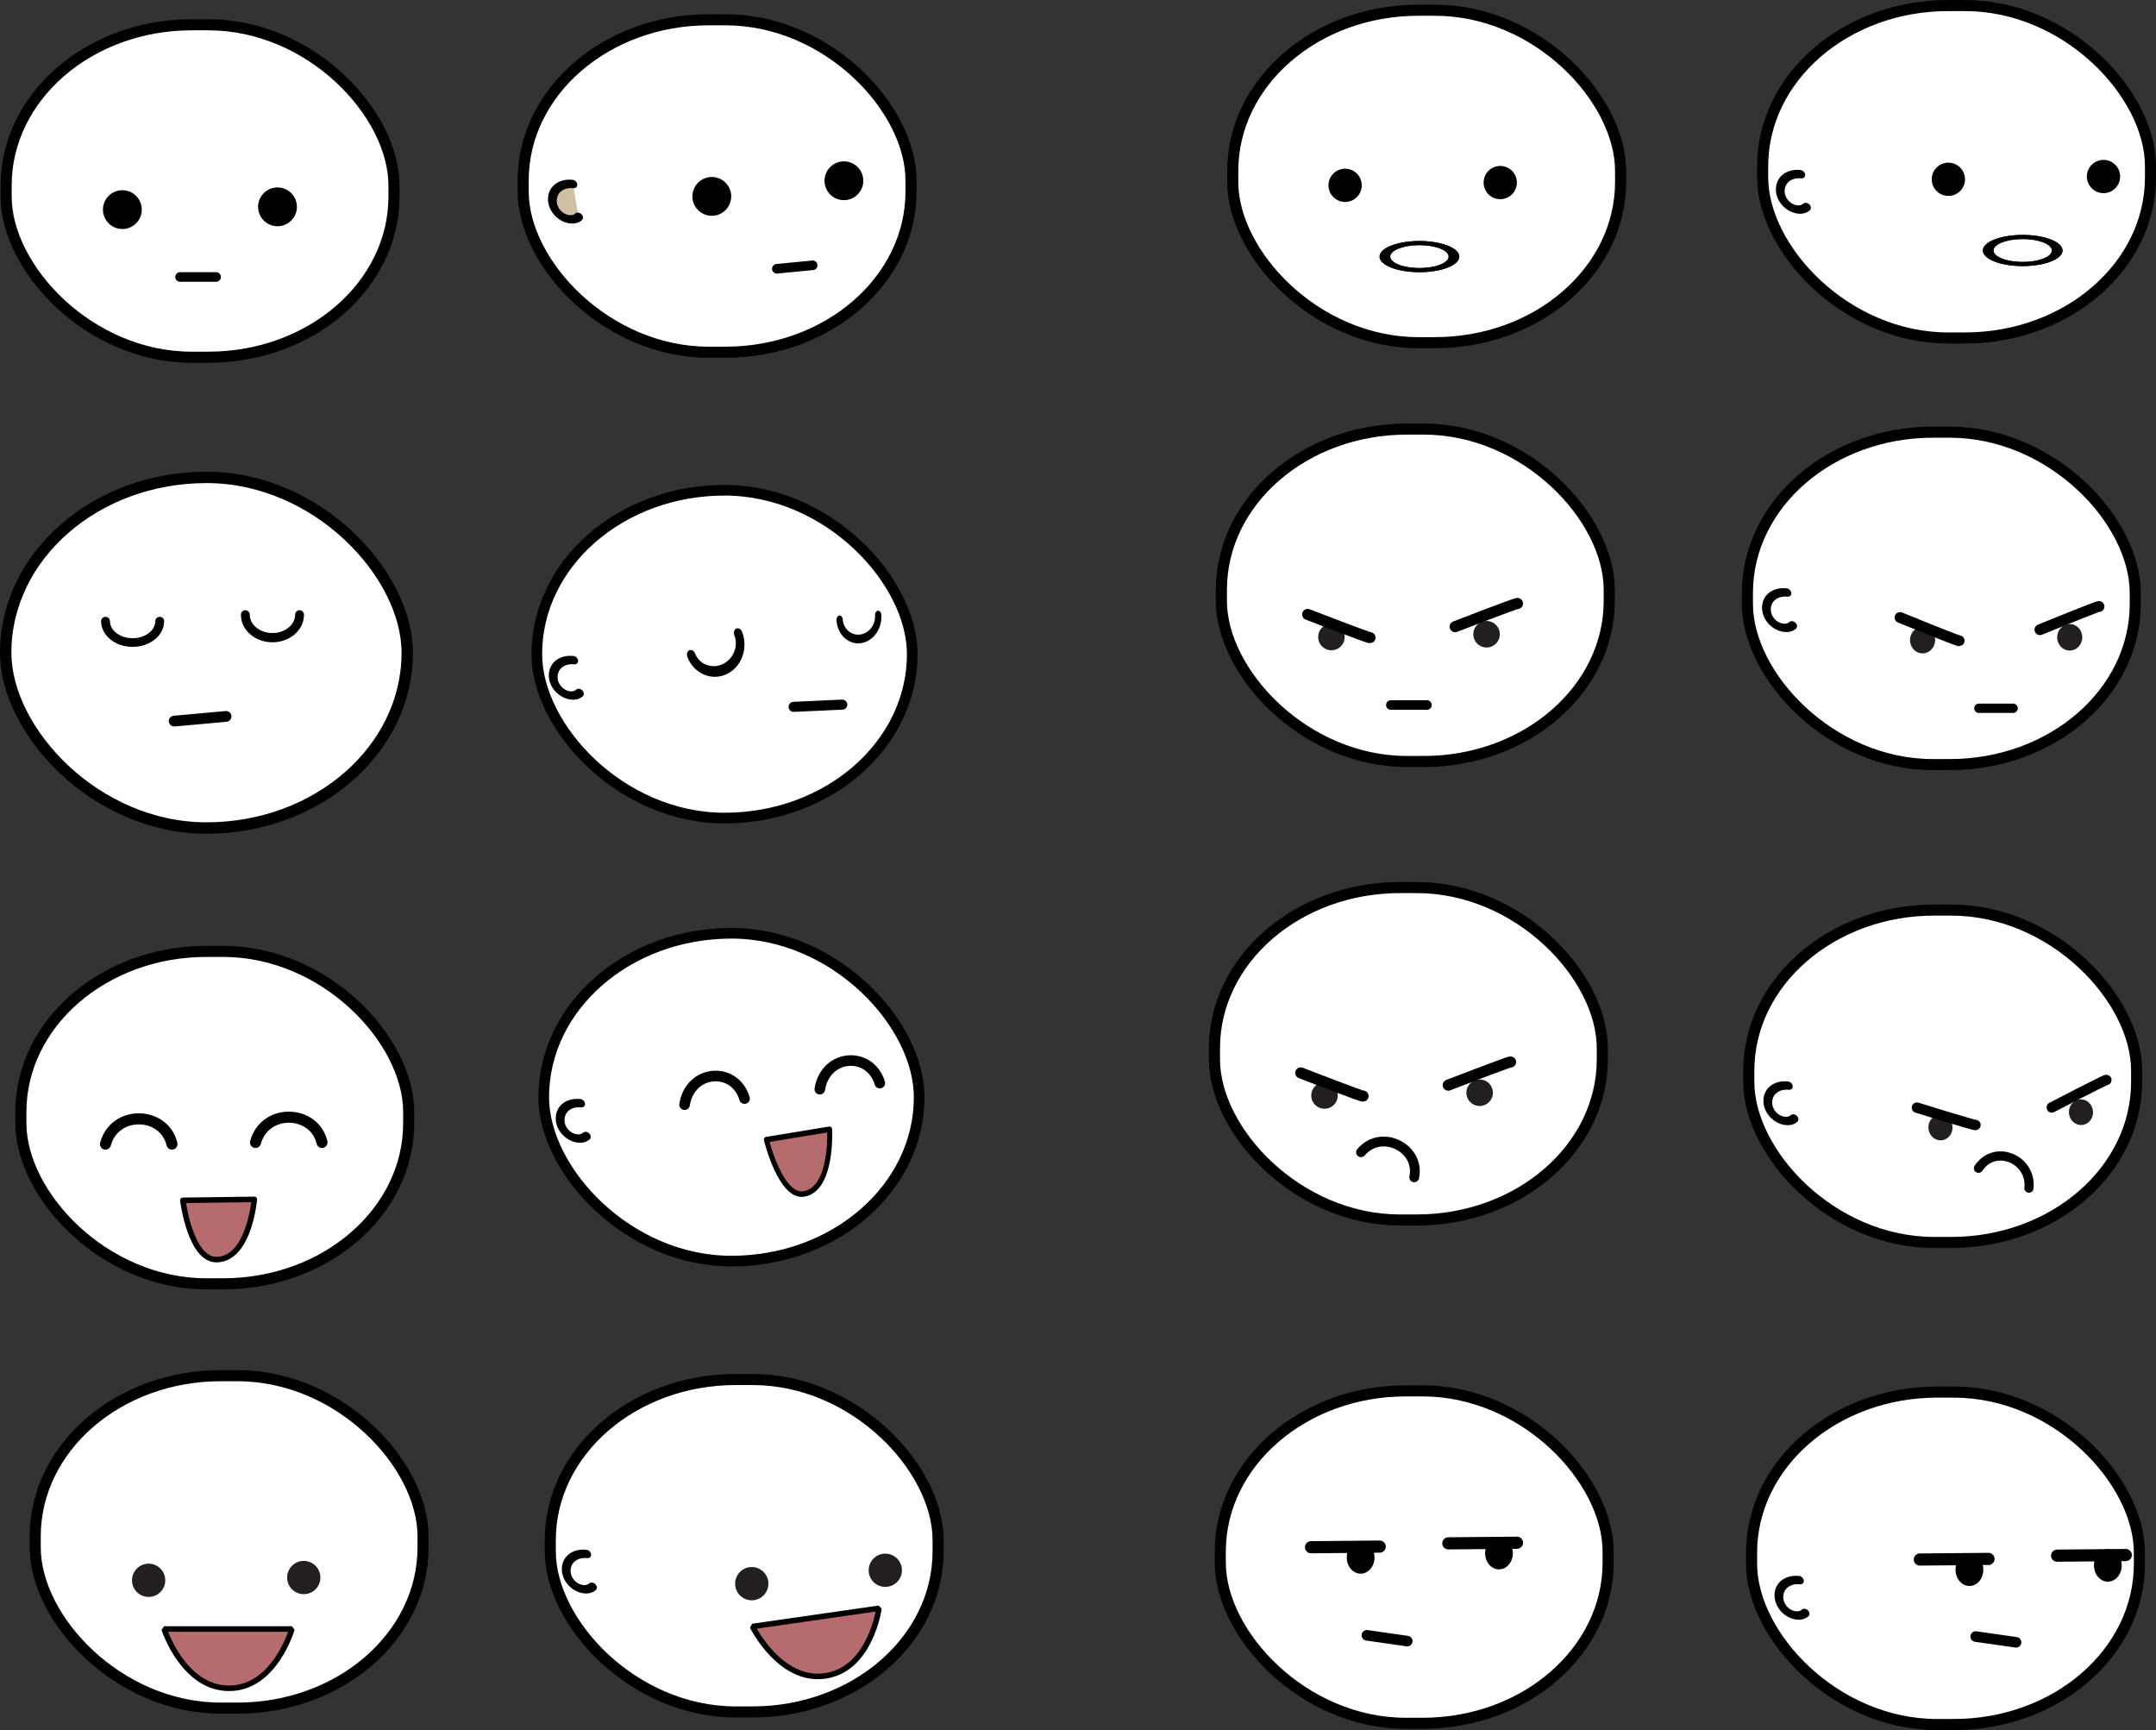
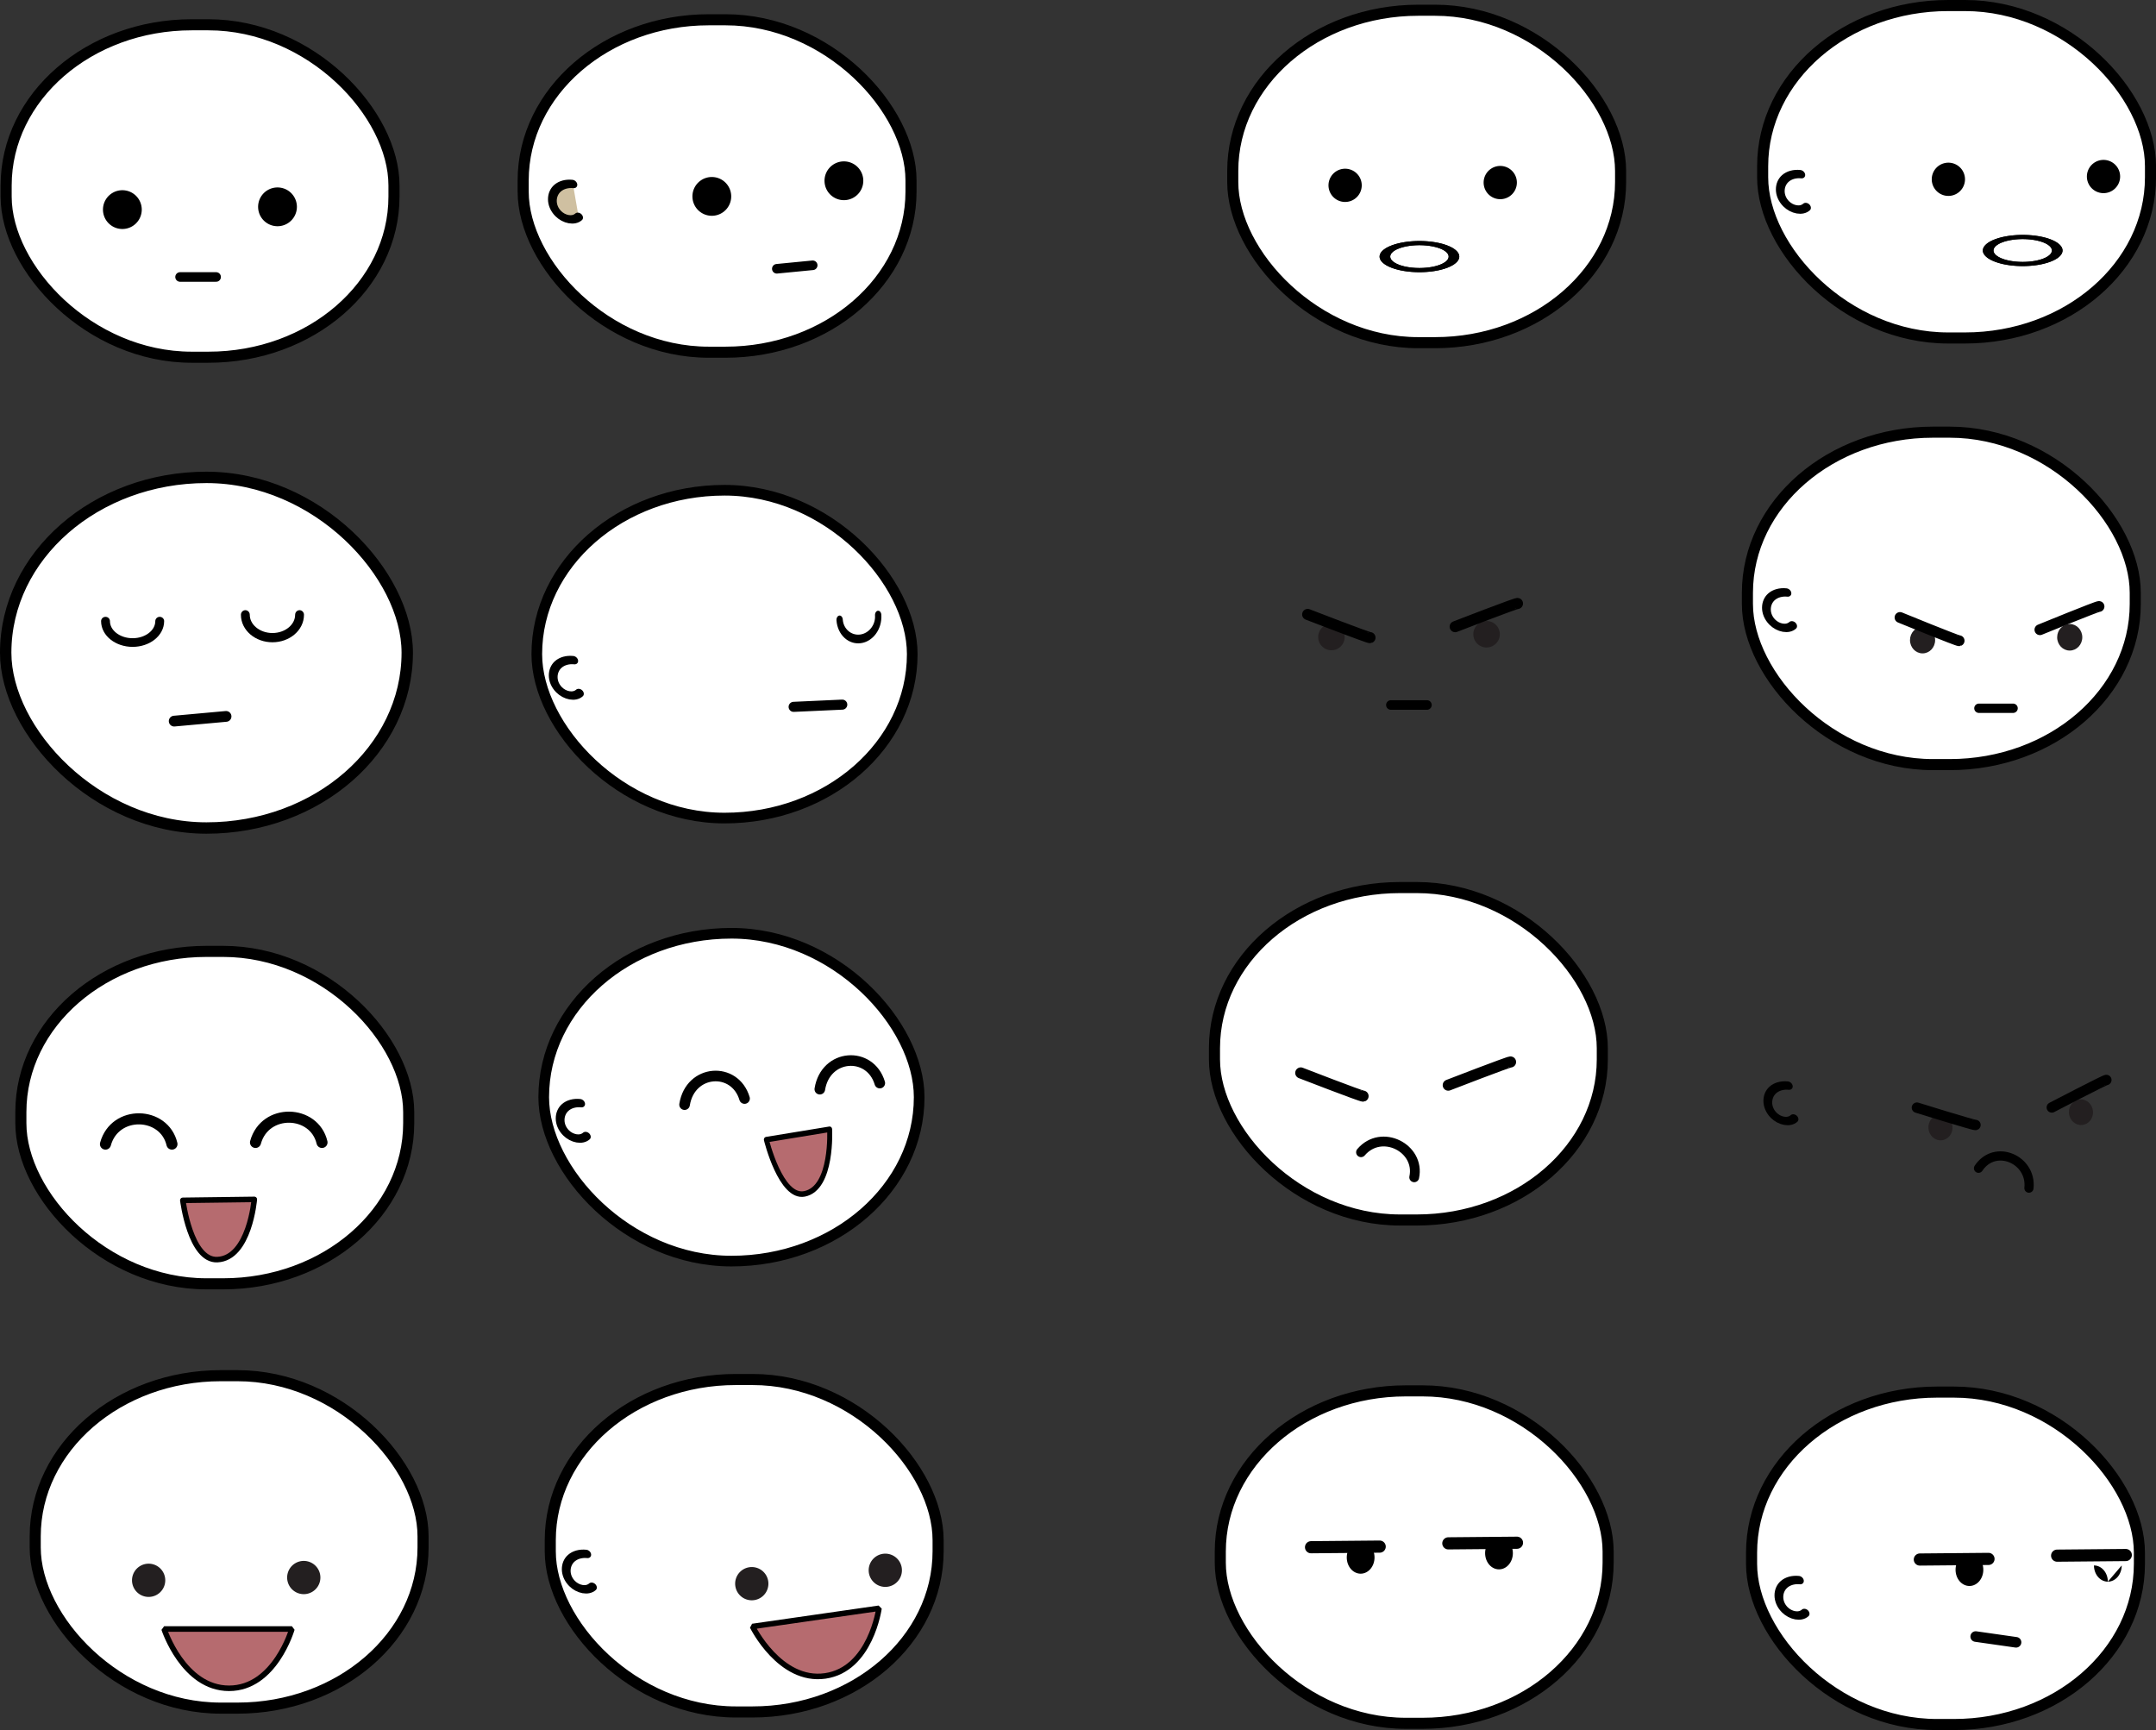
<svg xmlns="http://www.w3.org/2000/svg" viewBox="0 0 389.13 312.25">
  <rect x="0" y="0" width="389.13" height="312.25" fill="#333333" stroke="none" />
  <g transform="translate(-61.354 -83.28)">
    <rect stroke-linejoin="round" fill-rule="evenodd" rx="42.572" ry="29.585" height="59.169" width="67.762" stroke="#000" stroke-linecap="round" y="171.76" x="158.24" stroke-width="1.922" fill="#fff" />
    <g stroke-linejoin="round" stroke="#000" stroke-linecap="round" fill="#fff">
-       <path d="M333.1 704.51c0 48.458-48.669 87.74-108.7 87.74-60.036 0-108.7-39.283-108.7-87.74" stroke-width="35.518" transform="matrix(-.039 .018 .02 .051 185.017 159.621)" />
      <path d="M333.1 704.51c0 48.458-48.669 87.74-108.7 87.74-60.036 0-108.7-39.283-108.7-87.74" stroke-width="35.518" transform="matrix(-.032 .004 .003 .044 221.44 162.829)" />
      <path stroke-width="1.817" d="M213.372 210.455l-8.778.4" />
    </g>
    <path stroke-linejoin="round" d="M-5164.5-923.98c-9.149-127.3 100.81-228.71 222.82-236.84 168.09-11.202 301.63 134.18 311.59 295.47 5.8 93.991-27.52 187.5-87.774 259.37" transform="matrix(-.008 -.009 .008 -.006 132.01 156.33)" stroke="#000" stroke-linecap="round" stroke-width="139.79" fill="#fff" />
    <rect stroke-linejoin="round" fill-rule="evenodd" rx="45.532" ry="31.642" height="63.284" width="72.475" stroke="#000" stroke-linecap="round" y="169.44" x="62.382" stroke-width="2.055" fill="#fff" />
    <path stroke-linejoin="round" d="M333.1 704.51c0 48.458-48.669 87.74-108.7 87.74-60.036 0-108.7-39.283-108.7-87.74v0" transform="matrix(.045 0 0 .044 75.192 164.39)" stroke="#000" stroke-linecap="round" stroke-width="35.518" fill="#fff" />
    <path stroke-linejoin="round" d="M333.1 704.51c0 48.458-48.669 87.74-108.7 87.74-60.036 0-108.7-39.283-108.7-87.74v0" transform="matrix(.045 0 0 .047 100.43 161.13)" stroke="#000" stroke-linecap="round" stroke-width="35.518" fill="#fff" />
    <path stroke-linejoin="round" d="M92.794 213.43l9.36-.85" stroke="#000" stroke-linecap="round" stroke-width="1.943" fill="#fff" />
    <rect stroke-linejoin="bevel" fill-rule="evenodd" rx="33.5" ry="29" height="60" width="70" stroke="#000" stroke-linecap="round" y="254.99" x="65.119" stroke-width="2" fill="#fff" />
    <path d="M107.253 299.753s-.876 10.608-6.674 10.867c-4.876.217-6.225-10.7-6.225-10.7z" stroke-linejoin="round" stroke="#000" stroke-linecap="round" stroke-width="1" fill="#b66b6f" />
    <path stroke-linejoin="round" d="M80.389 289.77c1.707-6.227 10.604-5.922 12 0M107.47 289.47c1.707-6.227 10.604-5.922 12 0" stroke="#000" stroke-linecap="round" stroke-width="2" fill="none" />
    <rect stroke-linejoin="round" fill-rule="evenodd" rx="42.572" ry="29.585" height="59.169" width="67.762" stroke="#000" stroke-linecap="round" y="251.72" x="159.49" stroke-width="1.922" fill="#fff" />
    <path stroke-linejoin="round" d="M-5164.5-923.98c-9.149-127.3 100.81-228.71 222.82-236.84 168.09-11.202 301.63 134.18 311.59 295.47 5.8 93.991-27.52 187.5-87.774 259.37" transform="matrix(-.008 -.009 .008 -.006 133.26 236.29)" stroke="#000" stroke-linecap="round" stroke-width="139.79" fill="none" />
    <path d="M-9.675.387s-2.034-24.631-15.496-25.231C-36.495-25.348-39.627 0-39.627 0z" transform="matrix(.382 -.057 -.055 -.427 214.81 286.71)" stroke-linejoin="round" stroke="#000" stroke-linecap="round" stroke-width="2.322" fill="#b66b6f" />
    <path stroke-linejoin="round" d="M184.91 282.65c1.027-6.426 9.079-6.936 10.825-1.101M209.32 279.86c1.027-6.426 9.079-6.935 10.825-1.101" stroke="#000" stroke-linecap="round" stroke-width="1.914" fill="none" />
    <rect stroke-linejoin="bevel" fill-rule="evenodd" rx="33.5" ry="29" height="60" width="70" stroke="#000" stroke-linecap="round" y="331.57" x="67.71" stroke-width="2" fill="#fff" />
    <path d="M114.04 377.29s-3.075 10.7-11.34 10.7-11.726-10.7-11.726-10.7h23.066z" stroke-linejoin="bevel" stroke="#000" stroke-linecap="round" stroke-width="1" fill="#b66b6f" />
    <path fill="#231f20" d="M91.181 368.5a2.999 2.999 0 11-6 0 3 3 0 016 0M119.18 368a2.999 2.999 0 11-6 0 3 3 0 016 0" />
    <g transform="translate(-8 2)">
      <rect stroke-linejoin="bevel" fill-rule="evenodd" rx="33.5" ry="29" height="60" width="70" stroke="#000" stroke-linecap="round" y="330.26" x="168.67" stroke-width="2" fill="#fff" />
      <path d="M228 371.55s-1.52 11.029-9.702 12.206-13.13-8.921-13.13-8.921L228 371.55z" stroke-linejoin="bevel" stroke="#000" stroke-linecap="round" stroke-width="1" fill="#b66b6f" />
      <path fill="#231f20" d="M207.97 366.46a2.999 2.999 0 11-5.859 1.295 3 3 0 015.859-1.295M232.14 364.69a2.999 2.999 0 11-6 0 3 3 0 016 0" />
      <path stroke-linejoin="round" d="M-5164.5-923.98c-9.149-127.3 100.81-228.71 222.82-236.84 168.09-11.202 301.63 134.18 311.59 295.47 5.8 93.991-27.52 187.5-87.774 259.37" transform="matrix(-.008 -.009 .008 -.006 142.36 315.64)" stroke="#000" stroke-linecap="round" stroke-width="139.79" fill="none" />
    </g>
    <rect stroke-linejoin="bevel" fill-rule="evenodd" rx="33.5" ry="29" height="60" width="70" stroke="#000" stroke-linecap="round" y="85.127" x="283.85" stroke-width="2" fill="#fff" />
    <g stroke="#000" stroke-width="1.375">
      <path fill="#fff" d="M0 0a4.462 4.462 0 10-8.925.003A4.462 4.462 0 000 0" transform="matrix(1.396 0 0 -.546 323.774 129.593)" />
      <path fill="none" d="M0 0a4.462 4.462 0 10-8.925.003A4.462 4.462 0 000 0z" transform="matrix(1.396 0 0 -.546 323.774 129.593)" />
    </g>
    <path d="M307.13 116.73a2.999 2.999 0 11-6 0 3 3 0 016 0M335.13 116.23a2.999 2.999 0 11-6 0 3 3 0 016 0" />
    <rect stroke-linejoin="bevel" fill-rule="evenodd" rx="33.5" ry="29" height="60" width="70" stroke="#000" stroke-linecap="round" y="84.28" x="379.49" stroke-width="2" fill="#fff" />
    <g stroke="#000" stroke-width="1.375">
      <path fill="#fff" d="M0 0a4.462 4.462 0 10-8.925.003A4.462 4.462 0 000 0" transform="matrix(1.396 0 0 -.546 432.654 128.493)" />
      <path fill="none" d="M0 0a4.462 4.462 0 10-8.925.003A4.462 4.462 0 000 0z" transform="matrix(1.396 0 0 -.546 432.654 128.493)" />
    </g>
    <path d="M416.01 115.64a2.999 2.999 0 11-6 0 3 3 0 016 0M444.01 115.14a2.999 2.999 0 11-6 0 3 3 0 016 0" />
    <path stroke-linejoin="round" d="M-5164.5-923.98c-9.149-127.3 100.81-228.71 222.82-236.84 168.09-11.202 301.63 134.18 311.59 295.47 5.8 93.991-27.52 187.5-87.774 259.37" transform="matrix(-.008 -.009 .008 -.006 353.48 68.618)" stroke="#000" stroke-linecap="round" stroke-width="139.79" fill="none" />
-     <rect stroke-linejoin="bevel" fill-rule="evenodd" rx="33.5" ry="29" height="60" width="70" stroke="#000" stroke-linecap="round" y="160.72" x="281.8" stroke-width="2" fill="#fff" />
    <path fill="#231f20" d="M304.05 198.25a2.39 2.39 0 11-4.78.001 2.39 2.39 0 014.78-.001M332.05 197.75a2.39 2.39 0 11-4.78.001 2.39 2.39 0 014.78-.001" />
    <path stroke-linejoin="round" d="M312.39 210.52h6.506" stroke="#000" stroke-linecap="round" stroke-width="1.729" fill="none" />
    <path stroke-linejoin="round" d="M308.62 198.36c-.222.085-11.247-4.184-11.247-4.184M335.24 192.2c-.222-.085-11.247 4.184-11.247 4.184" stroke="#000" stroke-linecap="round" stroke-width="2" fill="none" />
    <rect stroke-linejoin="bevel" fill-rule="evenodd" rx="33.5" ry="29" height="60" width="70" stroke="#000" stroke-linecap="round" y="243.47" x="280.55" stroke-width="2" fill="#fff" />
-     <path fill="#231f20" d="M302.8 281a2.39 2.39 0 11-4.78.001 2.39 2.39 0 014.78-.001M330.8 280.5a2.39 2.39 0 11-4.78.001 2.39 2.39 0 014.78-.001" />
    <path stroke-linejoin="round" d="M307.37 281.11c-.222.085-11.247-4.184-11.247-4.184M333.99 274.95c-.222-.085-11.247 4.184-11.247 4.184" stroke="#000" stroke-linecap="round" stroke-width="2" fill="none" />
    <path stroke-linejoin="round" d="M307 291.24c3.713-4.34 10.718-.74 9.602 4.525" stroke="#000" stroke-linecap="round" stroke-width="1.769" fill="none" />
    <rect stroke-linejoin="bevel" fill-rule="evenodd" rx="33.5" ry="29" height="60" width="70" stroke="#000" stroke-linecap="round" y="161.28" x="376.74" stroke-width="2" fill="#fff" />
    <path fill="#231f20" d="M410.62 198.81c0 1.324-1.014 2.396-2.267 2.396s-2.268-1.072-2.268-2.396c0-1.323 1.015-2.397 2.268-2.397s2.267 1.074 2.267 2.397M437.18 198.3c0 1.324-1.014 2.396-2.267 2.396s-2.268-1.072-2.268-2.396c0-1.323 1.015-2.397 2.268-2.397s2.267 1.074 2.267 2.397" />
    <path stroke-linejoin="round" d="M418.52 211.11h6.171" stroke="#000" stroke-linecap="round" stroke-width="1.686" fill="none" />
    <path stroke-linejoin="round" d="M414.95 198.92c-.21.085-10.669-4.194-10.669-4.194M440.2 192.74c-.21-.085-10.669 4.194-10.669 4.194" stroke="#000" stroke-linecap="round" stroke-width="1.95" fill="none" />
    <path stroke-linejoin="round" d="M-5164.5-923.98c-9.149-127.3 100.81-228.71 222.82-236.84 168.09-11.202 301.63 134.18 311.59 295.47 5.8 93.991-27.52 187.5-87.774 259.37" transform="matrix(-.008 -.009 .008 -.006 350.98 144.12)" stroke="#000" stroke-linecap="round" stroke-width="139.79" fill="none" />
-     <rect stroke-linejoin="bevel" fill-rule="evenodd" rx="33.5" ry="29" height="60" width="70" stroke="#000" stroke-linecap="round" y="247.53" x="376.99" stroke-width="2" fill="#fff" />
    <path fill="#231f20" d="M413.75 286.58c.114 1.275-.763 2.395-1.962 2.502-1.197.108-2.26-.838-2.375-2.113-.114-1.275.764-2.396 1.962-2.503 1.198-.108 2.26.84 2.375 2.114M439.11 283.82c.114 1.275-.763 2.395-1.962 2.502-1.197.108-2.26-.838-2.375-2.113-.114-1.275.764-2.396 1.962-2.503 1.198-.108 2.26.84 2.375 2.114" />
    <path stroke-linejoin="round" d="M417.9 286.32c-.194.1-10.565-3.125-10.565-3.125M441.52 278.2c-.208-.064-9.841 4.954-9.841 4.954" stroke="#000" stroke-linecap="round" stroke-width="1.879" fill="none" />
    <path stroke-linejoin="round" d="M418.45 294.13c2.993-4.492 9.659-1.586 9.102 3.588" stroke="#000" stroke-linecap="round" stroke-width="1.662" fill="none" />
    <path stroke-linejoin="round" d="M-5164.5-923.98c-9.149-127.3 100.81-228.71 222.82-236.84 168.09-11.202 301.63 134.18 311.59 295.47 5.8 93.991-27.52 187.5-87.774 259.37" transform="matrix(-.008 -.009 .008 -.006 351.23 233.12)" stroke="#000" stroke-linecap="round" stroke-width="139.79" fill="none" />
    <rect stroke-linejoin="bevel" fill-rule="evenodd" rx="33.5" ry="29" height="60" width="70" stroke="#000" stroke-linecap="round" y="334.31" x="281.6" stroke-width="2" fill="#fff" />
    <path fill-rule="evenodd" d="M334.407 363.597c0 1.617-1.121 2.928-2.505 2.928-1.383 0-2.505-1.311-2.505-2.928s1.122-2.928 2.505-2.928c1.384 0 2.505 1.31 2.505 2.928zM309.437 364.377c0 1.617-1.121 2.928-2.505 2.928-1.383 0-2.505-1.311-2.505-2.928s1.122-2.928 2.505-2.928c1.384 0 2.505 1.31 2.505 2.928z" />
    <path stroke-linejoin="round" d="M297.98 362.53l12.39-.111M322.76 361.83l12.39-.111" stroke="#000" stroke-linecap="round" stroke-width="2.194" fill="none" />
-     <path stroke-linejoin="round" d="M308.06 378.43l7.285 1.04" stroke="#000" stroke-linecap="round" stroke-width="1.908" fill="none" />
    <rect stroke-linejoin="bevel" fill-rule="evenodd" rx="33.5" ry="29" height="60" width="70" stroke="#000" stroke-linecap="round" y="334.53" x="377.49" stroke-width="2" fill="#fff" />
-     <path fill-rule="evenodd" d="M444.297 365.817c0 1.617-1.121 2.928-2.505 2.928-1.383 0-2.505-1.311-2.505-2.928s1.122-2.928 2.505-2.928c1.384 0 2.505 1.31 2.505 2.928zM419.317 366.597c0 1.617-1.121 2.928-2.505 2.928-1.383 0-2.505-1.311-2.505-2.928s1.122-2.928 2.505-2.928c1.384 0 2.505 1.31 2.505 2.928z" />
+     <path fill-rule="evenodd" d="M444.297 365.817c0 1.617-1.121 2.928-2.505 2.928-1.383 0-2.505-1.311-2.505-2.928c1.384 0 2.505 1.31 2.505 2.928zM419.317 366.597c0 1.617-1.121 2.928-2.505 2.928-1.383 0-2.505-1.311-2.505-2.928s1.122-2.928 2.505-2.928c1.384 0 2.505 1.31 2.505 2.928z" />
    <path stroke-linejoin="round" d="M407.86 364.75l12.39-.111M432.64 364.05l12.39-.111" stroke="#000" stroke-linecap="round" stroke-width="2.194" fill="none" />
    <path stroke-linejoin="round" d="M417.94 378.65l7.285 1.04" stroke="#000" stroke-linecap="round" stroke-width="1.908" fill="none" />
    <path stroke-linejoin="round" d="M-5164.5-923.98c-9.149-127.3 100.81-228.71 222.82-236.84 168.09-11.202 301.63 134.18 311.59 295.47 5.8 93.991-27.52 187.5-87.774 259.37" transform="matrix(-.008 -.009 .008 -.006 353.23 322.37)" stroke="#000" stroke-linecap="round" stroke-width="139.79" fill="none" />
    <rect stroke-linejoin="bevel" fill-rule="evenodd" rx="33.5" ry="29" height="60" width="70" stroke="#000" stroke-linecap="round" y="87.753" x="62.462" stroke-width="2" fill="#fff" />
    <path stroke-linejoin="round" d="M93.854 133.27h6.506" stroke="#000" stroke-linecap="round" stroke-width="1.729" fill="#fff" />
    <path d="M86.939 121.11a3.5 3.5 0 11-7 0 3.5 3.5 0 017 0M114.94 120.61a3.5 3.5 0 11-7 0 3.5 3.5 0 017 0" />
    <rect stroke-linejoin="bevel" fill-rule="evenodd" rx="33.5" ry="29" height="60" width="70" stroke="#000" stroke-linecap="round" y="86.849" x="155.78" stroke-width="2" fill="#fff" />
    <path stroke-linejoin="round" d="M201.56 131.79l6.475-.63" stroke="#000" stroke-linecap="round" stroke-width="1.729" fill="#fff" />
    <path d="M193.31 118.37a3.5 3.5 0 11-6.967.678 3.5 3.5 0 016.967-.678M217.15 115.55a3.5 3.5 0 11-6.967.678 3.5 3.5 0 016.967-.678" />
    <path stroke-linejoin="round" d="M-5164.5-923.98c-9.149-127.3 100.81-228.71 222.82-236.84 168.09-11.202 301.63 134.18 311.59 295.47 5.8 93.991-27.52 187.5-87.774 259.37" transform="matrix(-.008 -.009 .008 -.006 131.86 70.388)" stroke="#000" stroke-linecap="round" stroke-width="139.79" fill="#cfc0a1" />
  </g>
</svg>